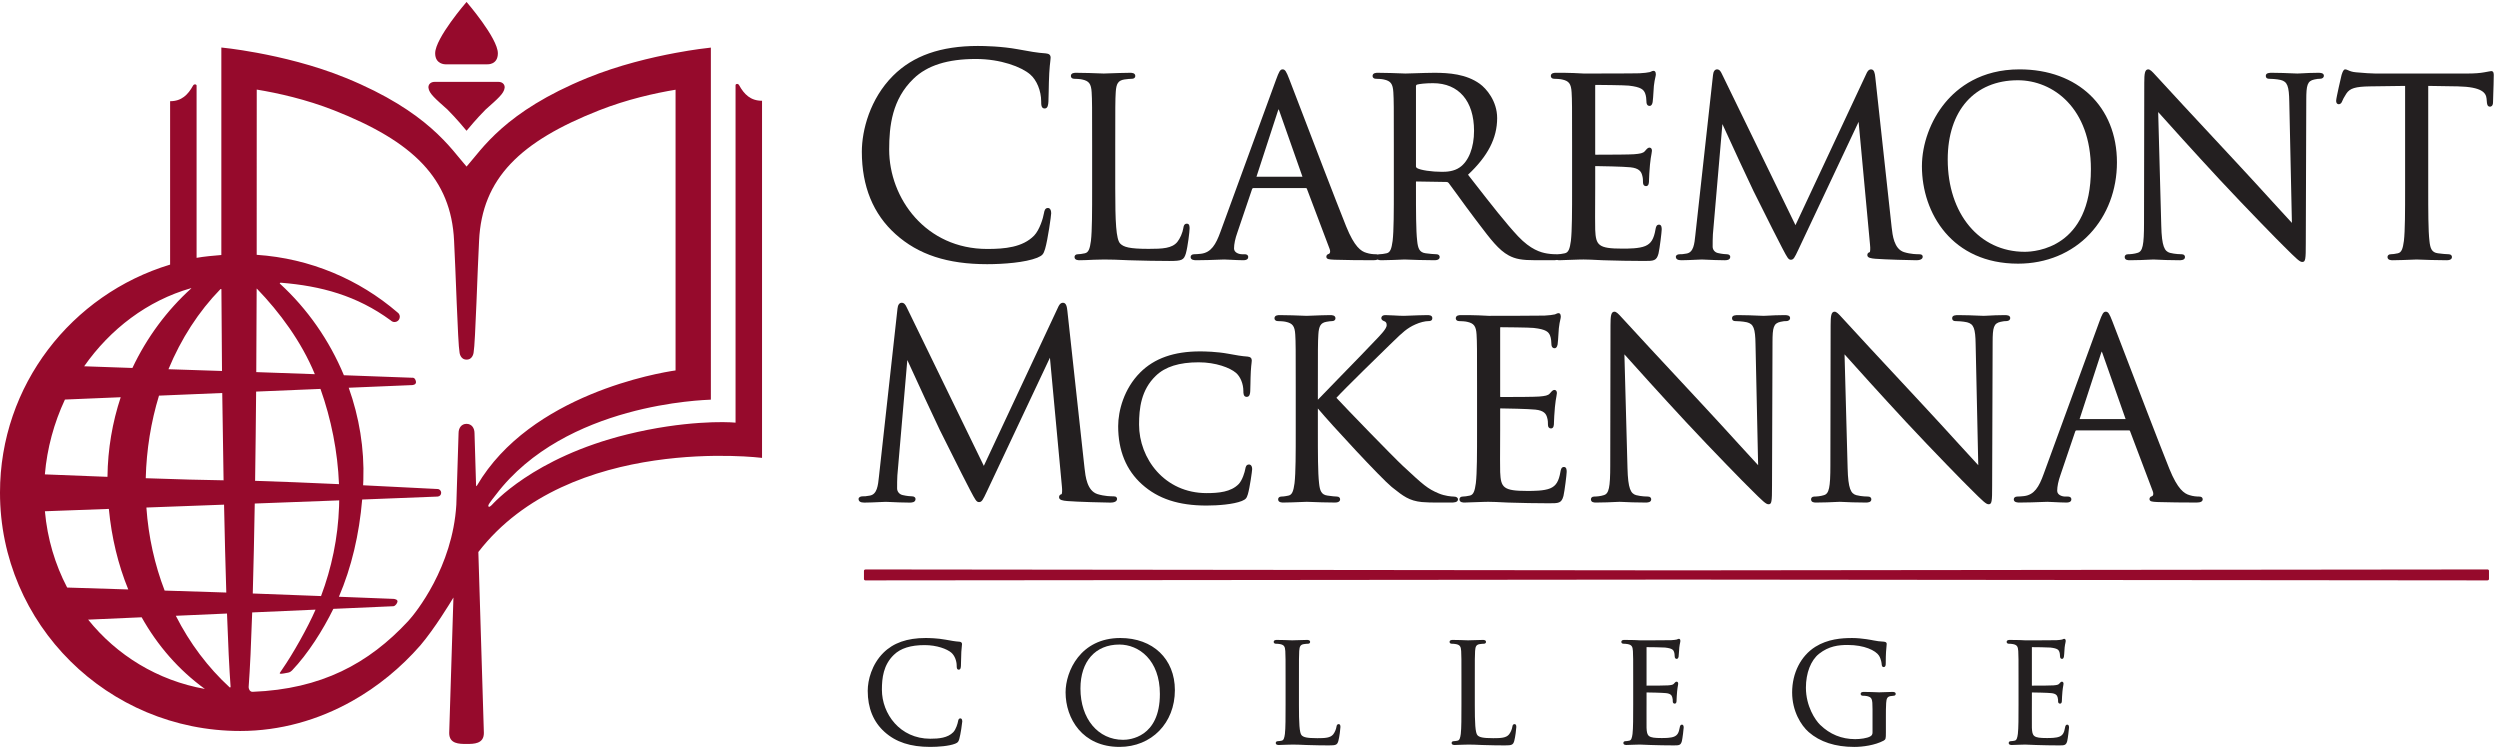
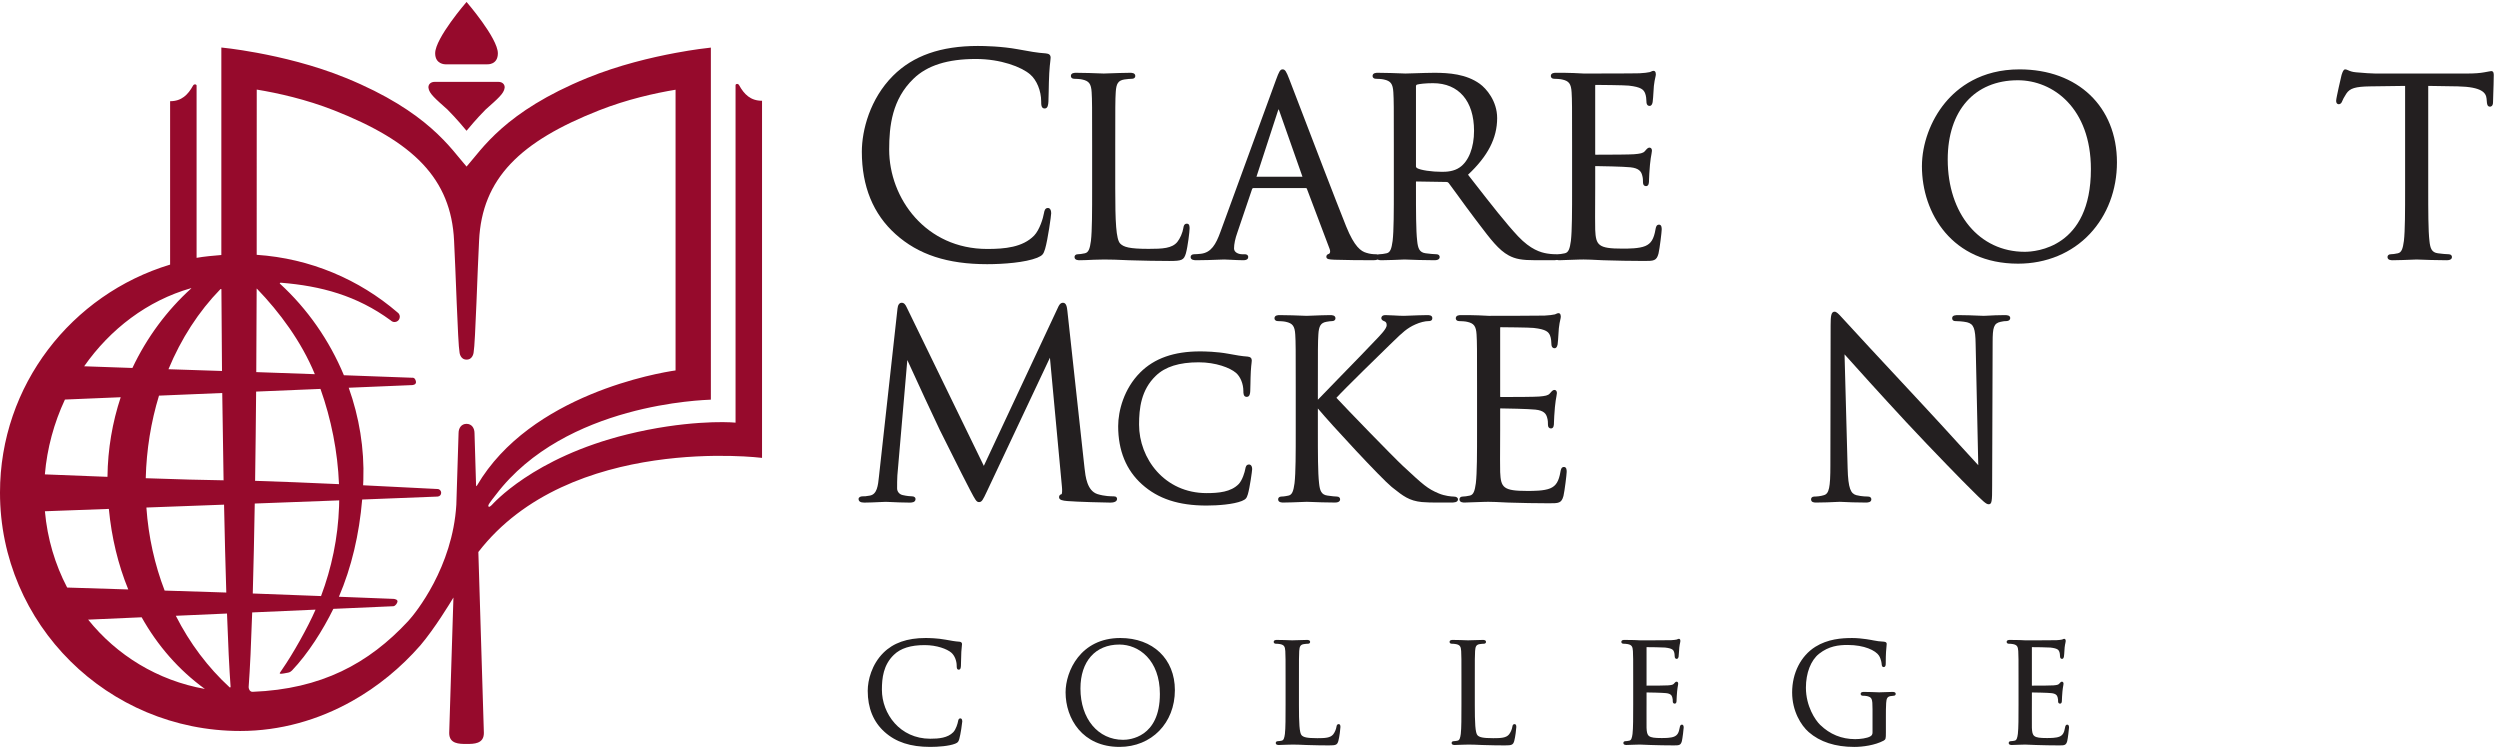
<svg xmlns="http://www.w3.org/2000/svg" height="172.856" viewBox="0 0 1409.453 421.04" width="578.515">
  <g transform="matrix(.133 0 0 -.133 0 421.04)">
    <path d="m2863.68 1595.81v1189.94c-89.16-14.86-206.71-41.23-323.97-87.4-335.89-132.2-496.49-289.3-508.9-552.61-6.15-107.93-15.9-437.75-23.11-473.18 0 0-2.41-30.92-29.87-30.92h-.07c-27.48 0-29.86 30.92-29.86 30.92-7.23 35.43-16.97 365.25-23.12 473.18-12.42 263.31-173.02 420.41-508.9 552.61-118.85 46.79-237.99 73.23-327.56 87.97-.04-74.49-.09-166.5-.13-278.77-.04-117.41-.06-256.89-.06-421.64 227.44-15.23 434.34-104.61 596.52-243.9 1.42-1.23 2.82-2.45 4.24-3.67 3.61-3.97 5.88-9.2 5.88-15 0-4.39-1.31-8.44-3.49-11.9-2.94-4.65-7.55-8.09-12.99-9.59-1.88-.5-3.82-.86-5.85-.86-5.56 0-10.57 2.1-14.5 5.47-.51.48-1 .97-1.57 1.39-143.61 105.54-296.26 146.09-464.76 159.75-7.89.65-5.22-3.77-4.85-4.09 116.55-106.75 209.6-240.38 271-388.03 158.99-5.8 289.43-10.65 289.43-10.65s11.34 3.17 15.74-14.65c3.94-15.79-15.34-16.48-15.34-16.48l-269.37-11.23c44.38-124.41 66.59-257.32 61.98-391.54-.25-7.32-.61-14.62-.95-21.92 154.23-7.33 284.39-14.1 311.96-15.65 2.02-.12 3.53-.21 4.52-.26 8.42-.58 14.44-8.1 14.44-15.94 0-8.44-6.02-15.12-14.32-15.9-1.01-.07-2.61-.15-4.83-.28-17.02-.96-141.22-5.76-315.73-12.34-12.51-147.992-45.12-287.242-98.62-412.171 130.63-5.047 231.56-9.008 231.56-9.008.97-.063 21.36-1.57 15.95-14.629-6.49-15.684-15.8-16.461-17.02-16.523l-254.06-11.161c-44.03-89.648-107.51-190.308-175.06-261-2.12-2.238-8.71-8.207-16.33-9.328-7.44-1.058-28.48-6.308-34.44-4.5-1.59.481-2.15 1.7-.8 3.852 2.5 3.988 6.98 10.476 9.75 14.457 45.48 65.492 108.35 177.152 141.42 253.203l-268.59-11.801c-4.24-129.519-9.23-238.23-15.02-316.121-.35-4.769 3.11-20.961 16.99-20.41 291.24 11.5 491.99 119.621 659.36 299.93 32.32 34.832 188.19 229.101 204 492.92l9.48 303.67c0 21.64 11.97 39.39 33.8 39.39 21.84 0 33.79-17.75 33.79-39.6l6.56-219.97c.12-1.94.32-8.08 4.08-1.67 226.67 386.57 772.8 478 841.59 487.64zm-1995.235-1350.119c-110.179 79.719-200.332 183.137-267.976 303.739l-226.821-9.95c121.329-151.031 294.028-257.898 494.797-293.789zm-324.769 421.731c-42.914 105.168-70.778 220.109-82.246 341.398-117.442-4.32-213.325-7.84-271.043-9.941 10.293-116.231 43.125-225.617 94.308-323.399 61.102-1.898 158.059-4.921 258.981-8.058zm-353.485 487.758c59.414-2.42 157.274-6.36 265.391-10.39 1.281 117.98 21.016 231.49 56.106 337.43l-236.422-9.84c-46.118-98.64-75.618-206.19-85.075-317.2zm166.547 458.24c58.649-2.07 130.61-4.58 204.578-7.16 61.352 129.82 146.766 244.56 249.352 337.3.66.58.195 1.28-.703 1.02-185.059-52.72-342.77-173.39-453.227-331.16zm977.862-33.48c-56.99 138.57-150.02 263.45-245.21 362.08-1.08 1.13-1.41.9-1.41-.06-.24-115.41-.77-234.2-1.62-353.24 74.06-2.54 161.57-5.65 248.24-8.78zm102.42-466.17c-5.5 138.12-33.06 275.72-78.51 403.72l-272.79-11.36c-1.07-128.08-2.49-255.49-4.3-378.28 97.35-2.84 228.7-8.29 355.6-14.08zm-365.51-463.481c88.56-3.238 192.94-7.23 289.44-10.918 44.33 117.891 71.76 245.859 76.37 380.219.29 8.45.46 16.93.58 25.39-109.62-4.12-232.54-8.67-357.99-13.34-2.31-136.519-5.08-265.609-8.4-381.351zm-450.928 364.391c8.695-124.379 35.375-242.879 77.356-352.071 85.835-2.699 161.89-5.058 205.71-6.429 15.399-.5 34.207-1.121 55.653-1.871-3.602 114.32-6.781 240.75-9.512 372.531-113.348-4.21-225.707-8.35-329.207-12.16zm53.398 474.31c-33.781-110.68-53.113-228.77-56.125-350.04 129.329-4.46 253.977-8.12 329.903-8.89-2.266 122.12-4.153 247.2-5.629 370.09zm40.129 111.99c94.348-3.22 178.52-6.02 226.321-7.45.215 0 .437-.01.656-.02-1.266 120.51-2.102 237.56-2.508 346.11-.015 1.66-3.109 1.84-4.656.26-91.859-94.23-166.289-209.83-219.813-338.9zm263.407-1346.519c-5.606 76.629-10.715 184.019-15.227 310.871l-216.953-9.531c58.812-116.121 136.082-218.832 227.922-303.192 1.57-1.449 4.41-.211 4.258 1.852zm2252.764 2484.499v-1513.82s-814.64 102.93-1202.53-398.98l23.42-767.14c0-46.531-42.48-46.531-73.51-46.531-31 0-73.49 0-73.49 46.293l17.93 574.36c-14.21-23.692-79.75-131.602-140.03-202.621-82.8-94.758-181.13-175.489-290.22-236.629-142.83-80.012-304.1-126.41-473.36-126.41-562.494 0-1018.49 452.372-1018.49 1010.399 0 455.37 303.695 840.34 721.113 966.57v692.62c48.91 0 75.957 27.5 97.25 66.23 4.375 7.99 15 5.56 15 0 0-10.56 0-540.4 0-730.17 30.871 5.59 75.254 9.66 104.93 11.97v422.45 296.63 160.51s60.215-5.66 150.167-22.24c102.3-18.88 243.08-51.86 377.49-106.74 350.57-143.08 446.21-301.87 511.81-375.71h.07c65.6 73.84 161.25 232.63 511.79 375.71 132.93 54.27 272.05 87.12 374.06 106.08 78.39 14.58 134.84 20.96 149.69 22.51l.01-1492.31c-26.49-1.86-616.23-14.5-911.34-403.08-25.87-33.28-35.72-45.07-30.94-50.19 1.84-2 4.37-1.86 13.22 6.23 3.51 2.93 173.95 201.18 574.37 299.81 240.05 59.16 421.86 53.7 459.34 49.7v1430.73c0 5.54 10.64 7.98 15.01 0 21.28-38.73 48.33-66.23 97.24-66.23zm-1251.78-126.33c5.73 7.03 41.29 50.22 80.17 89.16 50.43 45.02 77.67 67.64 80.37 91.54.18 1.02.27 3.6.27 3.87v.05.02c-.6 12.08-10.28 21.75-26.35 21.75-.57 0-269.96 0-270.53 0-16.07 0-25.74-9.67-26.31-21.75l-.02-.02c0-.01 0-.04 0-.05 0-.27.09-2.85.27-3.87 2.69-23.9 29.92-46.52 80.35-91.54 38.82-38.89 74.34-82.01 80.16-89.13.55-.67 1.09-.67 1.62-.03zm87.81 280.88h-178.88s-42.74-.47-42.74 46.64c0 64.2 133.04 217.62 133.04 217.62s132.73-153.42 132.73-217.62c0-49.48-44.15-46.64-44.15-46.64" fill="#960a2c" />
    <g fill="#231f20">
      <path d="m4442.32 2284.48c-13.03 0-15.34-12.69-17.04-22.03-3.38-20.3-18.01-70.25-41.67-95.04-48.57-49.79-124.33-56.66-198.97-56.66-260.07 0-415.48 214.22-415.48 421.31 0 99.58 12.27 213.13 103.28 300.41 57.88 56.24 144.37 83.58 264.39 83.58 105.56 0 193.04-33.77 229.67-65.17 28.15-23.8 47.05-69.92 47.05-114.77 0-13.33 0-29.93 14.77-29.93 13.97 0 15.1 17.09 15.93 29.57.5 7.45.79 23.19 1.12 41.41.46 25.16 1.04 56.45 2.39 78.75 1.41 25.43 3.26 40.53 4.47 50.52.82 6.69 1.36 11.1 1.36 15.07 0 11.36-6.21 16.99-20.27 18.26-35.95 2.25-72.41 8.97-114.63 16.75l-3.65.67c-69.21 12.71-141.98 14.08-170.05 14.08-156.86 0-274.45-41.33-359.48-126.36-97.46-97.46-132.19-230.32-132.19-322.17 0-146.66 48.08-264.14 142.9-349.19 96.63-86.86 220.06-127.32 388.42-127.32 69.53 0 161.71 7.15 212.08 27.28 22.52 10.01 25.94 13.84 33.33 37.27 11.83 40.17 25.87 141.89 25.87 150.79 0 21.27-10.41 22.92-13.6 22.92" />
      <path d="m5030.95 2217.92c-12.45 0-14.11-13.26-14.71-18.07-3.21-20.34-13.82-44.86-25.78-59.58-22.41-27.1-62.55-29.13-121.23-29.13-82.63 0-106.11 7.83-120.54 22.25-17.93 17.93-21.21 92.72-21.21 233.54v184.5c0 161.48 0 190.58 2.07 223.61 2.12 37.02 10.51 49.64 35.88 54.03 11.8 1.96 25.97 3.03 33.31 3.03 7.96 0 13.74 4.9 13.74 11.66 0 13.74-16 13.74-22.02 13.74-22.18 0-66.3-1.55-92.67-2.47-10.45-.37-17.8-.64-19.29-.64-1.27 0-6.25.21-13.72.49-22.18.85-68.33 2.62-103.42 2.62-6.02 0-22.03 0-22.03-13.74 0-6.76 5.78-11.66 13.74-11.66 9.3 0 26.25-1.03 34.1-2.99 29.14-6.18 38.17-18.31 40.29-54.09 2.06-33.01 2.06-62.11 2.06-223.59v-182.43c0-97.17 0-181.08-5.14-224.19-4.46-32.25-9.65-49.22-25.85-52.45-11.32-2.51-22.5-4.02-29.92-4.02-9.48 0-13.73-5.86-13.73-11.67 0-13.73 16-13.73 22.02-13.73 15.91 0 38.94 1.05 59.1 2.08 14.42 0 27.49.49 35.3.79 3.46.14 5.96.24 7.2.24 28.34 0 59.89-.93 105.6-3.11 9.57-.23 19.65-.51 30.33-.8 37.24-1.04 83.58-2.32 141.88-2.32 54 0 61.91 3.57 70.56 32 8.48 30.72 15.74 93.68 15.74 105.11 0 8.86 0 20.99-11.66 20.99" />
      <path d="m5521.02 2416.95h-194.96c.02.04.04.08.06.13l91.21 279.84c1.03 3.13 1.93 5.12 2.6 6.36.67-1.25 1.58-3.26 2.63-6.45l98.34-279.38c.04-.18.08-.35.12-.5zm481.2 383.28c0 3.75 1.51 6.03 4.41 7.22 9.68 2.9 36.75 5.99 67.89 5.99 108.88 0 173.88-75.47 173.88-201.87 0-71.02-22.75-129.02-60.9-155.18-24.1-16.77-54.14-18.71-74.62-18.71-43.95 0-91.51 7.09-106.04 15.8-3.28 1.97-4.62 4.22-4.62 7.78zm1030.07-586.46c-11.05 0-13.16-11.56-14.71-20.06-7.01-41.01-18.77-60.12-43.4-70.55-25.93-10.98-70.66-10.98-97.4-10.98-101.74 0-111.94 14.1-114.8 79.82-.74 15.52-.41 82.47-.18 131.36.1 19.2.18 35.76.18 45.64v91.23c0 1.66.14 1.79 1.81 1.79 17.45 0 119.93-2.06 147.69-5.14 36.3-3.72 45.24-18.45 49.25-32.48 3.9-12.69 3.9-22.35 3.9-32.6 0-8.97 4.98-14.76 12.72-14.76 12.69 0 12.69 16.35 12.69 25.12 0 6.7 2.02 44.64 4.13 65.86 1.93 21.18 4.64 35.84 6.44 45.53 1.13 6.14 1.88 10.19 1.88 13.01 0 12.41-7.45 13.74-10.63 13.74-6.29 0-10.66-5.01-17.91-13.33l-1.7-1.95c-7.52-8.34-19.45-10.59-45.14-12.73-17.42-1.51-96.3-2.05-164.34-2.05-.17 0-.31.01-.41 0-.17.61-.38 1.96-.38 4.92v286.11c0 4.08.74 5.05.79 4.91 12.31 0 124.29-1.07 141.4-3.07 53.75-5.98 62.87-17.54 69.17-31.93 4.59-10.99 5.83-27.32 5.83-35.23 0-15.63 7.46-18.91 13.73-18.91s10.5 5.31 12.61 15.95c1.39 8.31 2.74 30.12 3.81 47.65.57 9.42 1.06 17.47 1.41 21.07 1.81 16.85 4.29 27.82 6.09 35.83 1.31 5.75 2.25 9.91 2.25 13.48 0 12.86-6.02 14.78-9.59 14.78-4.24 0-7.62-1.72-10.61-3.23-1.78-.91-3.44-1.76-5.23-2.12-8.38-2.1-25.47-4.07-43.49-5.02-23.45-1.02-228.44-1.04-236.88-1.04l-42.52 2.07c-22.92 1.04-50.53 1.04-74.89 1.04-6.01 0-22.03 0-22.03-13.74 0-6.76 5.78-11.66 13.74-11.66 9.31 0 26.26-1.03 34.11-2.99 29.15-6.18 38.17-18.31 40.28-54.09 2.05-33.01 2.05-62.11 2.05-223.59v-182.43c0-97.17 0-181.08-5.12-224.19-4.45-32.25-9.65-49.22-25.86-52.45-11.31-2.51-22.5-4.02-29.92-4.02-.91 0-1.74-.1-2.56-.2-.82.11-1.67.2-2.54.2-6.08 0-20.31 0-39.57 3.05-27.42 4.38-70.04 16.71-123.36 72.97-52.58 56.21-113.81 134.8-184.7 225.79l-27.5 35.27c84.23 78.81 123.49 155.2 123.49 240.04 0 72.85-46.37 125.68-73.79 145.42-57.3 41.08-129.66 46.62-192.89 46.62-20.21 0-59.09-1.23-87.48-2.12-17.13-.55-30.65-.99-34.82-.99-1.27 0-6.25.21-13.71.49-22.19.85-68.34 2.62-103.42 2.62-6.04 0-22.03 0-22.03-13.74 0-6.76 5.76-11.66 13.73-11.66 9.29 0 26.25-1.03 34.1-2.99 29.14-6.18 38.17-18.31 40.27-54.1 2.07-33 2.07-62.1 2.07-223.58v-182.43c0-97.17 0-181.08-5.13-224.19-4.46-32.25-9.66-49.22-25.84-52.45-11.33-2.51-22.5-4.02-29.93-4.02-2.71 0-4.95-.52-6.83-1.34-2.34.87-5.2 1.34-8.69 1.34-10 0-25 1.04-39.97 6.02-22.55 6.43-50.35 24.76-85.6 111.84-45.12 112.45-140.68 362.06-197.78 511.2-22.8 59.53-39.27 102.55-43.7 113.81-12.25 31.62-17.4 40.81-27.9 40.81-10.43 0-15.33-9.38-27.92-44l-235.32-643.77c-19.88-55.23-39.78-88.3-82.63-93.87-8.38-1.05-22.66-2.04-29.38-2.04-8.84 0-14.78-4.69-14.78-11.67 0-13.73 16.98-13.73 25.14-13.73 32.94 0 69.4 1.4 93.52 2.33 11.44.44 19.94.78 23.62.78 4.47 0 14.57-.52 26.27-1.11 17.65-.89 39.62-2 54.59-2 17.35 0 20.99 7.47 20.99 13.73 0 4.36-2.05 11.67-15.81 11.67h-10.37c-13.12 0-33.94 6.68-33.94 24.61 0 18.17 5.04 42.18 14.22 67.7l62.1 183.21c1.8 4.51 3.61 4.88 5.31 4.88h222.87c2.45 0 2.95-.22 4.24-2.7l96.39-255c2.6-6.91 2.93-12.98.97-17.09-1.3-2.73-3.1-3.57-3.4-3.69-9.92-2.47-11.39-8.93-11.39-12.55 0-10.88 12.53-11.5 31.5-12.45l4.89-.24c46.18-1.35 104.03-2.08 162.9-2.08 8.53 0 14.33 1.18 18.32 2.97 5.17-2.91 12.27-2.97 15.87-2.97 26.42 0 76.52 2.19 92.97 2.92 2.63.11 4.24.18 4.48.19 1.17 0 5.52-.17 12.22-.42 23.17-.88 71.37-2.69 115.28-2.69 19.16 0 22.03 8.6 22.03 13.73 0 5.81-4.26 11.67-13.75 11.67-8.87 0-31.15 1.99-45.92 4.1-26 3.46-32.44 20.29-35.74 52.26-5.15 43.22-5.15 127.13-5.15 224.3v24.88c0 2.05.45 2.63.45 2.63.07.05.49.21 1.28.21l127.58-2.06c4.31 0 6.11-1.11 9.16-4.1 8.73-11.35 22.64-30.53 38.75-52.76 21.87-30.17 49.08-67.71 74.22-100.64l13.16-17.36c51.99-68.61 86.33-113.93 128.54-136.52 28.61-15.4 56.19-20.34 113.49-20.34h73.61c5.58 0 12.01.06 17.54 1.21 4.28-1.15 8.79-1.21 11.41-1.21 7.36 0 16.49.45 26.15.93 11.31.56 23.01 1.15 34.23 1.15 20.09.95 36.61 1.03 41.2 1.03 14.55 0 37.15-.87 80.73-3.11l22.82-.63c37.27-1.05 88.33-2.49 152.51-2.49 40.62 0 52.89 0 61.27 31.14 5.11 21.41 13.63 92.32 13.63 101.83 0 7.34 0 20.98-11.66 20.98" />
-       <path d="m8136.57 2088.34c-9.98 0-36.51 0-65.69 9.07-42.07 13.69-48.45 71.04-52.26 105.29l-69.45 636.46c-1.74 16.63-4.58 32.86-17.86 32.86-11.7 0-17.22-12.41-20.47-19.72l-299.92-640.65-312.15 641.63c-5.13 11.25-10.56 18.74-20.52 18.74-9.18 0-15.49-8.83-16.82-23.52l-74.63-675.89-.39-3.69c-3.87-37.16-7.52-72.26-36.72-77.57-15.04-3.01-21.99-3.01-30.04-3.01-7.85 0-15.8-3.65-15.8-10.63 0-9.8 7.76-14.77 23.05-14.77 17.89 0 44.47 1.25 63.89 2.16 11.13.53 19.92.95 23.22.95 2.58 0 9.3-.32 18.46-.74 20.56-.95 51.62-2.37 77.93-2.37 7.2 0 24.1 0 24.1 14.77 0 5.96-6.04 10.63-13.73 10.63-6.21 0-21.23 1.07-38.34 5.08-13.07 2.61-22.56 13.88-22.56 26.8 0 17.75 0 36.09 1.01 52.4l40.32 467.47c25.41-57.14 122.77-265.79 131.81-283.9l5.02-10.05c61.39-123.17 100.51-200.74 116.33-230.54l2.07-3.93c19.86-37.7 24.59-46.65 34.88-46.65 11.64 0 15.53 8.21 31.9 42.82l255.31 541.75 48.44-520.64c1.89-17.24.66-28.59-.88-31.62-7.01-1.72-10.57-5.87-10.57-12.36 0-11.9 14.73-14.12 34.03-15.79 39.66-3.23 151.93-6.24 173.55-6.24 24.57 0 27.23 10.33 27.23 14.77 0 4.85-2.4 10.63-13.75 10.63" />
-       <path d="m8863.23 2448.8c0-333.21-233.79-350.09-280.65-350.09-192.11 0-326.27 161.02-326.27 391.58 0 207 113.89 335.59 297.25 335.59 149.14 0 309.67-118 309.67-377.08zm-302.44 423.22c-164.22 0-262.31-77.04-315.67-141.66-61.48-74.44-98.18-175.04-98.18-269.1 0-198.84 127.56-412.84 407.65-412.84 119.75 0 227.9 44.97 304.46 126.63 73.9 78.81 114.59 186.35 114.59 302.8 0 235.76-165.9 394.17-412.85 394.17" />
-       <path d="m9826.8 2857.5c-28.14 0-52.95-1.36-69.35-2.27-8.38-.47-15.02-.84-18.77-.84-3.73 0-11.6.35-22.15.8-21.62.92-54.32 2.31-85.65 2.31-9.8 0-26.19 0-26.19-12.7 0-10.5 7.48-12.7 13.75-12.7 7.48 0 31-.91 49.44-5.01 28.16-7.27 35.29-25.59 36.34-93.32l11.1-512.55c-17.74 18.89-46.47 50.42-81.25 88.59-46.19 50.69-103.67 113.79-157.82 171.75-161.05 172.58-314.6 338.55-329.76 355.7-2.64 2.64-5.76 6.12-9.1 9.81-13.99 15.52-23.05 24.95-31.04 24.95-14.41 0-16.85-17.67-16.85-57.27l-1.04-593.99c0-94.38-5.56-120.36-27.36-126.47-13.17-4.39-30.2-5.95-40.78-5.95-10.14 0-13.75-6.28-13.75-11.67 0-13.73 14.33-13.73 22.03-13.73 32.38 0 63.61 1.5 82.26 2.4 8.38.41 14.44.71 17.27.71 2.6 0 7.75-.25 15.14-.61 19.57-.94 52.3-2.5 94.74-2.5 7.21 0 24.1 0 24.1 13.73 0 5.39-3.59 11.67-13.75 11.67-2.81 0-28.1.17-50.27 6-22.54 6.67-34.37 26.31-36.52 115.17l-13.07 481.63c43.65-48.92 151.06-168.31 260.7-286.47 110.75-119.08 259.75-271.12 270.69-281.06 57.67-57.68 68.81-67.94 79.53-67.94 13.69 0 14.78 11.94 14.78 79.04l2.05 607.47c0 62.72 4.24 80.61 34.24 86.98 11.8 2.94 18.6 2.94 23.58 2.94 11.62 0 16.83 6.38 16.83 12.7 0 12.7-15.66 12.7-24.1 12.7" />
+       <path d="m8863.23 2448.8c0-333.21-233.79-350.09-280.65-350.09-192.11 0-326.27 161.02-326.27 391.58 0 207 113.89 335.59 297.25 335.59 149.14 0 309.67-118 309.67-377.08m-302.44 423.22c-164.22 0-262.31-77.04-315.67-141.66-61.48-74.44-98.18-175.04-98.18-269.1 0-198.84 127.56-412.84 407.65-412.84 119.75 0 227.9 44.97 304.46 126.63 73.9 78.81 114.59 186.35 114.59 302.8 0 235.76-165.9 394.17-412.85 394.17" />
      <path d="m10560.3 2864.76c-2.5 0-5.5-.65-10.1-1.65-4.8-1.04-11.4-2.47-19.9-3.62-18-3.38-42.5-5.1-72.6-5.1h-388.8c-12.6 0-52.4 2.17-81.45 5.18-17.02 1.26-26.92 5.64-34.14 8.86-4.52 2-8.09 3.59-11.84 3.59-7.25 0-10.82-9.13-15.1-22.02l-.58-1.8c-1.23-4.93-22.97-97.63-22.97-109.13 0-14.05 8.86-14.77 10.64-14.77 9.03 0 12.87 7.02 15.37 13.66 3.11 7.23 6.02 14.06 17.17 31.26 15.22 22.82 37.91 29.72 101.3 30.75l147.8 1.99v-432.96c0-97.17 0-181.08-5.1-224.19-4.4-32.25-9.6-49.22-25.8-52.45-11.3-2.51-22.5-4.02-30-4.02-9.4 0-13.7-5.86-13.7-11.67 0-13.73 16-13.73 22-13.73 22.3 0 61.2 1.55 84.5 2.48 9.2.36 15.7.63 17.1.63 1.2 0 5.6-.17 12.3-.42 23.2-.88 71.3-2.69 115.2-2.69 19.2 0 22.1 8.6 22.1 13.73 0 5.81-4.3 11.67-13.8 11.67-8.8 0-31.1 1.99-45.9 4.1-26 3.46-32.4 20.29-35.7 52.26-5.2 43.22-5.2 127.13-5.2 224.3v432.95l125.1-1.98c103.3-2.16 119.7-27.56 122.2-52.07l1-11.29c.7-10.11 1.6-22.68 13.7-22.68 3 0 12.7 1.36 12.7 18.92 0 4.2.5 16.89 1 32.96.9 25.99 2.1 61.6 2.1 81.07 0 6.25 0 17.88-10.6 17.88" />
      <path d="m4720.76 1062.17c-10.45 0-38.21 0-68.78 9.49-44.03 14.32-50.72 74.37-54.71 110.23l-72.71 666.41c-1.83 17.4-4.78 34.4-18.7 34.4-12.27 0-18.04-12.99-21.45-20.65l-314.02-670.79-326.84 671.81c-5.35 11.79-11.05 19.63-21.47 19.63-9.63 0-16.21-9.24-17.6-24.61l-78.15-707.7-.42-3.99c-4.06-38.84-7.89-75.53-38.45-81.09-15.73-3.14-23.01-3.14-31.44-3.14-8.23 0-16.56-3.83-16.56-11.15 0-10.26 8.13-15.46 24.15-15.46 18.72 0 46.58 1.32 66.91 2.27 11.63.56 20.83.98 24.27.98 2.71 0 9.75-.32 19.36-.76 21.51-.98 54.03-2.49 81.58-2.49 7.54 0 25.23 0 25.23 15.46 0 6.36-6.18 11.15-14.38 11.15-6.48 0-22.2 1.11-40.13 5.31-13.69 2.74-23.64 14.54-23.64 28.06 0 18.58 0 37.8 1.07 54.86l42.2 489.49c26.55-59.64 128.49-278.12 138.04-297.27l3.54-7.09c80.86-162.33 111.8-222.75 123.51-244.83l2.32-4.4c20.71-39.23 25.63-48.56 36.36-48.56 12.19 0 16.26 8.6 33.39 44.8l267.33 567.23 50.71-545.09c2-18.02.71-29.91-.9-33.1-7.35-1.8-11.07-6.14-11.07-12.93 0-12.44 15.42-14.8 35.63-16.55 41.52-3.37 159.05-6.54 181.71-6.54 25.72 0 28.5 10.82 28.5 15.46 0 5.09-2.5 11.15-14.39 11.15" />
      <path d="m5294.51 1197.08c-12.32 0-14.45-11.64-15.71-18.63-2.19-13.23-12.33-47.81-28.03-64.27-32.91-33.71-84.89-38.37-136.15-38.37-179.13 0-286.17 147.57-286.17 290.22 0 68.69 8.43 146.99 70.93 206.96 39.68 38.53 99.17 57.26 181.87 57.26 72.71 0 132.78-23.11 157.83-44.59 18.84-15.92 31.49-46.94 31.49-77.18 0-9.26 0-24.76 14.16-24.76 13.36 0 14.38 15.18 14.98 24.25.35 5.33.57 16.34.8 29.11.32 17.49.71 39.26 1.64 54.82.98 17.56 2.27 28.03 3.11 35.01.57 4.62.98 7.95.98 11.01 0 9.94-5.96 15.53-17.76 16.59-24.94 1.57-50.35 6.25-79.78 11.67l-2.33.42c-48.59 8.94-99.71 9.9-119.43 9.9-110.57 0-193.55-29.23-253.68-89.34-68.87-68.87-93.4-162.75-93.4-227.62 0-103.55 33.99-186.53 101.03-246.65 68.23-61.31 155.21-89.87 273.73-89.87 48.93 0 113.91 5.08 149.63 19.37 16.77 7.46 19.86 10.91 25.4 28.45 8.32 28.32 18.22 100.08 18.22 106.36 0 18.92-11.14 19.88-13.36 19.88" />
      <path d="m6161.46 1061.19c-8.12 0-36.94 2.4-62.18 13.06-48.38 20.15-65.95 36.46-150.37 114.85l-2.46 2.29c-39.86 36.93-242.36 245.81-281.46 288.39 31.94 35.33 199.62 199.13 224.51 223.01 6.75 6.46 13 12.53 18.9 18.24 34.93 33.86 56.02 54.3 91.52 69.88 19.23 8.66 40.61 14.04 55.81 14.04 4.32 0 15.82 0 15.82 12.7s-14.73 12.7-21.01 12.7c-18 0-56.75-1.5-79.91-2.4-10.45-.41-18.01-.71-19.59-.71-12.85 0-27.68.84-41.99 1.66-13.22.74-25.71 1.45-35.76 1.45-16.6 0-17.88-9.72-17.88-12.7 0-8.24 7.97-11.44 12.86-13.4 4.92-1.84 9.94-5.26 9.94-16.67 0-14.55-25.53-40.95-50.22-66.48l-4.31-4.47c-19.87-21.51-83.33-86.65-139.34-144.13-43.96-45.14-82.77-84.96-97.93-101.01v52.79c0 161.48 0 190.57 2.07 223.6 2.09 36.56 10.33 49.68 34.03 54.07 12.01 1.99 18.03 3 24.8 3 7.97 0 13.74 4.9 13.74 11.65 0 13.75-16.01 13.75-22.04 13.75-20.2 0-52.05-1.28-75.31-2.22-12.31-.49-22.03-.89-25.24-.89-1.64 0-7.15.23-15.23.55-22.56.89-64.51 2.56-98.79 2.56-6.03 0-22.03 0-22.03-13.75 0-6.75 5.77-11.65 13.73-11.65 9.04 0 26.33-1.06 34.12-2.99 29.12-6.19 38.16-18.32 40.27-54.11 2.05-33 2.05-62.09 2.05-223.57v-182.43c0-97.18 0-181.09-5.11-224.21-4.47-32.23-9.67-49.2-25.84-52.43-5.48-1.21-19.36-4.02-29.95-4.02-9.47 0-13.72-5.86-13.72-11.66 0-13.75 16-13.75 22.03-13.75 20.62 0 54.19 1.37 76.42 2.28 11.54.47 20.29.82 23.09.82 2.36 0 8.96-.25 18.38-.6 24.14-.94 64.55-2.5 100.84-2.5 19.16 0 22.03 8.61 22.03 13.75 0 5.8-4.26 11.66-13.75 11.66-7.32 0-20.3 1.35-39.71 4.1-26 3.47-32.42 20.28-35.74 52.26-5.14 43.21-5.14 127.12-5.14 224.3v92.7c57.23-68.63 266.72-294.64 312.52-332.28l7.15-5.67c40.71-32.32 67.62-53.66 121.17-58.72 23.05-2.1 42.53-2.1 72.01-2.1h52.87c9.18 0 28.26 0 28.26 13.75 0 5.63-4.97 11.66-18.93 11.66" />
      <path d="m6629.4 1186.61c-11.04 0-13.14-11.57-14.67-20.08-7.01-40.99-18.77-60.1-43.42-70.54-25.94-10.96-70.66-10.96-97.39-10.96-101.75 0-111.94 14.09-114.79 79.81-.76 15.54-.42 82.48-.18 131.37.1 19.2.18 35.76.18 45.64v91.21c0 1.75.19 1.82 1.79 1.82 17.41 0 119.83-2.07 147.68-5.17 36.31-3.71 45.25-18.43 49.25-32.47 3.91-12.67 3.91-22.34 3.91-32.59 0-8.97 4.99-14.77 12.72-14.77 12.69 0 12.69 16.35 12.69 25.13 0 6.67 2.01 44.58 4.13 65.85 1.93 21.14 4.63 35.8 6.42 45.49 1.14 6.16 1.89 10.23 1.89 13.06 0 12.4-7.42 13.74-10.62 13.74-6.27 0-10.66-5.04-17.93-13.39l-1.66-1.89c-7.54-8.34-19.47-10.59-45.16-12.73-17.4-1.51-96.31-2.06-164.35-2.06-.16 0-.31.01-.39 0-.17.61-.37 1.98-.37 4.92v286.12c0 4.11.74 5.08.76 4.91 12.32 0 124.27-1.06 141.42-3.08 53.75-5.97 62.87-17.53 69.18-31.94 4.57-10.95 5.78-27.28 5.78-35.21 0-16.47 8.62-18.93 13.75-18.93 4.34 0 10.04 2.75 12.62 15.96 1.39 8.26 2.73 29.99 3.79 47.44.59 9.51 1.07 17.65 1.46 21.3 1.8 16.86 4.27 27.83 6.08 35.84 1.29 5.73 2.23 9.88 2.23 13.45 0 12.86-6.02 14.78-9.59 14.78-4.22 0-7.62-1.72-10.61-3.23-1.77-.9-3.44-1.75-5.22-2.11-8.41-2.11-25.5-4.08-43.51-5.03-23.46-1.01-228.42-1.03-236.87-1.03l-42.5 2.06c-22.94 1.05-50.55 1.05-74.89 1.05-6.03 0-22.04 0-22.04-13.75 0-6.75 5.77-11.65 13.74-11.65 9.04 0 26.31-1.06 34.1-2.99 29.14-6.19 38.19-18.32 40.3-54.1 2.05-33.01 2.05-62.1 2.05-223.58v-182.43c0-97.18 0-181.09-5.14-224.21-4.43-32.23-9.65-49.19-25.85-52.43-11.38-2.52-22.56-4.02-29.91-4.02-9.49 0-13.73-5.86-13.73-11.66 0-13.75 15.99-13.75 22.01-13.75 7.36 0 16.48.46 26.15.94 11.31.56 23.01 1.14 34.24 1.15 20.08.94 36.62 1.01 41.21 1.01 14.49 0 37.09-.86 80.71-3.09l23-.63c37.24-1.04 88.24-2.48 152.32-2.48 40.63 0 52.91 0 61.3 31.13 5.09 21.44 13.61 92.32 13.61 101.8 0 7.34 0 21-11.68 21" />
-       <path d="m7564.13 1830.35c-28.15 0-52.95-1.36-69.36-2.27-8.4-.47-15.02-.84-18.77-.84-3.73 0-11.62.34-22.17.79-21.62.93-54.29 2.32-85.62 2.32-9.79 0-26.17 0-26.17-12.7 0-10.51 7.48-12.7 13.75-12.7 6.95 0 31.01-.93 49.41-5.01 28.18-7.29 35.31-25.6 36.35-93.32l11.09-512.54c-17.81 18.94-46.7 50.65-81.66 89.02-46.07 50.58-103.42 113.51-157.38 171.31-160.74 172.2-314.4 338.27-329.79 355.69-2.65 2.65-5.78 6.13-9.12 9.82-13.96 15.53-23.02 24.94-31.01 24.94-14.42 0-16.84-17.67-16.84-57.27l-1.04-593.97c0-94.39-5.58-120.38-27.4-126.49-13.16-4.39-30.19-5.94-40.76-5.94-10.14 0-13.73-6.28-13.73-11.66 0-13.75 14.33-13.75 22.03-13.75 32.35 0 63.58 1.51 82.23 2.41 8.38.4 14.45.69 17.28.69 2.6 0 7.76-.24 15.14-.59 19.57-.94 52.32-2.51 94.75-2.51 7.2 0 24.12 0 24.12 13.75 0 5.38-3.62 11.66-13.75 11.66-2.81 0-28.11.17-50.29 5.99-22.54 6.67-34.38 26.31-36.53 115.19l-13.08 481.62c43.84-49.13 151.66-168.93 260.74-286.45 110.68-119.07 259.72-271.14 270.68-281.08 57.64-57.65 68.77-67.92 79.51-67.92 13.15 0 14.81 8.86 14.81 79.02l2.05 607.47c0 62.72 4.24 80.6 34.22 86.97 11.77 2.95 18.59 2.95 23.55 2.95 11.66 0 16.88 6.37 16.88 12.7 0 12.7-15.69 12.7-24.12 12.7" />
      <path d="m8497.27 1830.35c-28.14 0-52.95-1.36-69.37-2.27-8.38-.47-15.02-.84-18.75-.84s-11.63.34-22.17.79c-21.62.93-54.32 2.32-85.65 2.32-9.8 0-26.19 0-26.19-12.7 0-10.51 7.48-12.7 13.75-12.7 6.97 0 31.06-.93 49.45-5.01 28.17-7.29 35.3-25.6 36.33-93.32l11.12-512.54c-17.84 18.95-46.72 50.67-81.7 89.05-46.06 50.57-103.4 113.5-157.37 171.28-160.52 171.97-314.25 338.11-329.78 355.69-2.64 2.64-5.76 6.11-9.08 9.8-13.99 15.54-23.05 24.96-31.04 24.96-14.43 0-16.87-17.67-16.87-57.27l-1.04-593.97c0-94.39-5.57-120.38-27.36-126.49-13.19-4.39-30.22-5.94-40.78-5.94-10.14 0-13.75-6.28-13.75-11.66 0-13.75 14.35-13.75 22.07-13.75 32.34 0 63.57 1.51 82.22 2.41 8.38.4 14.44.69 17.29.69 2.6 0 7.75-.24 15.14-.59 19.57-.94 52.3-2.51 94.72-2.51 7.23 0 24.12 0 24.12 13.75 0 5.38-3.59 11.66-13.75 11.66-2.81 0-28.1.17-50.27 5.99-22.54 6.66-34.38 26.31-36.54 115.19l-13.07 481.62c43.85-49.13 151.64-168.93 260.72-286.45 110.43-118.77 259.63-271.04 270.67-281.08 57.67-57.65 68.81-67.92 79.53-67.92 13.69 0 14.78 11.94 14.78 79.02l2.07 607.47c0 62.72 4.24 80.6 34.24 86.97 11.78 2.95 18.58 2.95 23.56 2.95 11.62 0 16.83 6.37 16.83 12.7 0 12.7-15.66 12.7-24.08 12.7" />
-       <path d="m9010.32 1389.79h-194.96c0 .04.02.07.04.12l91.21 279.85c1.05 3.14 1.93 5.13 2.61 6.36.67-1.25 1.59-3.25 2.64-6.44l98.34-279.42c.04-.17.08-.33.12-.47zm310.95-328.6c-9.98 0-24.98 1.02-39.98 6-22.55 6.45-50.37 24.78-85.58 111.87-45.04 112.25-140.47 361.5-197.48 510.42-22.97 59.96-39.55 103.28-44.01 114.59-12.24 31.61-17.38 40.79-27.87 40.79-10.45 0-15.35-9.38-27.97-44l-235.29-643.75c-19.86-55.24-39.76-88.3-82.64-93.87-8.37-1.06-22.65-2.05-29.37-2.05-8.83 0-14.79-4.69-14.79-11.66 0-13.75 17-13.75 25.14-13.75 32.95 0 69.4 1.4 93.52 2.34 11.44.44 19.94.76 23.61.76 4.47 0 14.59-.5 26.31-1.09 17.63-.9 39.59-2.01 54.55-2.01 17.36 0 21.01 7.48 21.01 13.75 0 4.35-2.07 11.66-15.82 11.66h-10.35c-13.12 0-33.94 6.68-33.94 24.6 0 18.2 5.04 42.21 14.2 67.72l62.11 183.21c1.79 4.49 3.61 4.86 5.31 4.86h222.85c2.48 0 2.99-.22 4.24-2.7l96.4-255.02c2.58-6.88 2.93-12.95.96-17.06-.9-1.89-2.3-3.31-3.4-3.69-9.9-2.48-11.38-8.93-11.38-12.57 0-10.87 12.54-11.49 31.52-12.44l4.88-.23c46.17-1.35 104.03-2.09 162.89-2.09 17.39 0 26.19 4.63 26.19 13.75 0 7.73-5.33 11.66-15.82 11.66" />
      <path d="m4071 120.852c-7.58 0-8.89-7.204-9.75-12.032-1.6-9.558-8.94-34.55-20.32-46.461-23.75-24.359-61.03-27.719-97.78-27.719-128.2 0-204.81 105.601-204.81 207.699 0 49.121 6.04 105.14 50.85 148.09 28.44 27.652 71.04 41.09 130.25 41.09 52.05 0 95.11-16.579 113.09-32 13.69-11.59 22.88-34.071 22.88-55.918 0-6.461 0-16.192 8.65-16.192 8.14 0 8.8 9.57 9.24 15.93.24 3.621.37 11.262.54 20.32.22 12.551.51 28.16 1.18 39.289.7 12.551 1.61 20.031 2.21 24.961.41 3.41.68 5.719.68 7.629 0 8.41-6.38 9.961-11.3 10.41-17.72 1.09-35.74 4.422-56.6 8.262l-1.91.34c-34.38 6.34-70.63 7.031-84.62 7.031-78.18 0-136.82-20.641-179.28-63.082-48.64-48.66-65.97-114.961-65.97-160.789 0-73.141 24-131.762 71.33-174.231 48.2-43.309 109.72-63.48 193.59-63.48 34.63 0 80.57 3.559 105.78 13.609 11.51 5.141 13.44 7.289 17.27 19.352 5.88 20.027 12.87 70.769 12.87 75.211 0 11.769-6.18 12.68-8.07 12.68" />
      <path d="m4916.7 224.422c0-185.031-129.64-194.403-155.64-194.403-106.61 0-181.08 89.45-181.08 217.54 0 114.91 63.19 186.281 164.9 186.281 82.75 0 171.82-65.531 171.82-209.418zm-167.78 237.16c-168.98 0-231.95-141.211-231.95-230.23 0-111.422 71.5-231.352 228.48-231.352 136.08 0 234.84 101.191 234.84 240.621 0 132.16-92.98 220.961-231.37 220.961" />
      <path d="m5674.52 96.559c-7.82 0-8.85-8.34-9.17-10.949-1.77-11.199-7.6-24.68-14.15-32.75-12.25-14.789-34.46-15.891-66.93-15.891-45.73 0-58.68 4.262-66.57 12.133-9.69 9.688-11.52 53.027-11.52 129.617v102.961c0 90.082 0 106.32 1.14 124.742 1.14 20.047 5.63 26.879 19.21 29.219 6.52 1.089 14.35 1.679 18.42 1.679 4.94 0 8.65 3.219 8.65 7.489 0 8.66-10 8.66-13.28 8.66-12.4 0-37.03-.86-51.76-1.367-5.8-.211-9.88-.372-10.71-.372-.72 0-3.48.122-7.63.282-12.38.468-38.14 1.457-57.74 1.457-3.3 0-13.3 0-13.3-8.66 0-4.27 3.74-7.489 8.67-7.489 5.01 0 14.54-.582 18.82-1.66 15.87-3.359 20.54-9.648 21.69-29.262 1.16-18.398 1.16-34.636 1.16-124.718v-101.789c0-54.2 0-101.012-2.85-125.032-2.43-17.52-5.18-26.719-13.66-28.418-3.04-.66-10.74-2.211-16.48-2.211-5.98 0-8.66-3.762-8.66-7.5 0-8.648 10-8.648 13.29-8.648 7.18 0 18.04.367 32.97 1.148 8.05 0 15.27.289 19.74.449 1.9.09 3.28.152 3.98.152 15.79 0 32.82-.512 58.89-1.75l17.01-.453c20.79-.559 46.64-1.277 79.13-1.277 30.46 0 35.37 2.25 40.33 18.57 4.74 17.258 8.81 52.527 8.81 58.906 0 4.762 0 12.73-7.5 12.73" />
      <path d="m6420.04 96.559c-7.83 0-8.85-8.34-9.18-10.938-1.79-11.23-7.63-24.723-14.18-32.75-12.24-14.801-34.45-15.902-66.9-15.902-45.74 0-58.68 4.262-66.56 12.133-9.74 9.707-11.57 53.039-11.57 129.617v102.961c0 90.082 0 106.32 1.18 124.742 1.16 20.047 5.65 26.879 19.21 29.219 6.5 1.089 14.33 1.679 18.41 1.679 4.95 0 8.66 3.219 8.66 7.489 0 8.66-10 8.66-13.3 8.66-12.37 0-37.02-.86-51.73-1.367-5.81-.211-9.91-.372-10.74-.372-.7 0-3.46.122-7.61.282-12.39.468-38.15 1.457-57.76 1.457-3.28 0-13.28 0-13.28-8.66 0-4.27 3.73-7.489 8.65-7.489 5.01 0 14.56-.582 18.84-1.66 15.89-3.359 20.54-9.648 21.69-29.262 1.14-18.398 1.14-34.636 1.14-124.718v-101.789c0-54.2 0-101.012-2.85-125.032-2.41-17.52-5.16-26.719-13.64-28.418-3.05-.66-10.76-2.211-16.5-2.211-5.98 0-8.65-3.762-8.65-7.5 0-8.648 10-8.648 13.3-8.648 7.18 0 18.04.367 32.96 1.148 8.05 0 15.28.289 19.75.449 1.89.09 3.28.152 3.96.152 15.79 0 32.84-.512 58.91-1.75l16.99-.453c20.78-.559 46.63-1.277 79.14-1.277 30.47 0 35.36 2.25 40.36 18.57 4.74 17.297 8.8 52.547 8.8 58.906 0 4.762 0 12.73-7.5 12.73" />
      <path d="m7129.52 94.238c-7 0-8.32-7.219-9.2-12.059-3.87-22.75-10.04-32.848-23.62-38.59-14.29-6.039-39.12-6.039-53.94-6.039-56.33 0-61.54 7.141-63.13 43.598-.39 8.633-.21 45.993-.07 73.25.03 10.723.09 19.973.09 25.493l.02 50.91c9.73 0 66.92-1.16 82.33-2.852 19.59-2.027 24.37-9.558 26.64-17.449 2.15-6.93 2.15-12.27 2.15-17.91 0-5.5 3.24-9.211 8.06-9.211 8.07 0 8.07 9.762 8.07 15.012 0 3.679 1.11 24.738 2.3 36.648 1.08 11.711 2.58 19.859 3.56 25.25.68 3.633 1.07 5.84 1.07 7.52 0 8.011-5.27 8.632-6.89 8.632-4.01 0-6.7-3.101-10.8-7.832l-.88-1.007c-3.97-4.403-10.49-5.614-24.55-6.782-9.61-.832-53.15-1.109-91.02-1.129-.04.387-.06.95-.06 1.75v159.668c0 .832.06 1.391.12 1.762 9.55-.039 69-.633 78.15-1.723 31.75-3.527 34.84-10.527 37.79-17.207 2.5-6.019 3.14-14.961 3.14-19.281 0-10.051 5.45-11.558 8.67-11.558 4.01 0 6.7 3.218 8.03 9.75.76 4.589 1.47 16.07 2.11 26.187.33 5.449.63 10.141.84 12.231.98 9.371 2.36 15.468 3.36 19.929.74 3.242 1.27 5.571 1.27 7.68 0 8.32-4.45 9.223-6.35 9.223-2.58 0-4.69-1.051-6.35-1.903-.93-.469-1.81-.918-2.73-1.109-4.67-1.16-14.12-2.238-24.1-2.758-13.05-.582-127.42-.602-132.09-.602l-23.73 1.161c-12.79.578-28.22.578-41.83.578-3.27 0-13.27 0-13.27-8.66 0-4.27 3.73-7.489 8.65-7.489 5.02 0 14.55-.582 18.83-1.66 15.89-3.359 20.55-9.648 21.7-29.262 1.15-18.398 1.15-34.636 1.15-124.718v-101.789c0-54.2 0-101.012-2.87-125.032-2.34-17.129-5.18-26.719-13.61-28.418-6.49-1.402-12.5-2.211-16.51-2.211-5.99 0-8.67-3.762-8.67-7.5 0-8.648 10-8.648 13.28-8.648 4.1 0 9.18.258 14.65.52 6.15.297 12.78.629 19.1.637 11.2.543 20.37.594 22.93.594 9.12 0 24.55-.691 45.04-1.75l12.83-.352c20.81-.582 49.28-1.379 85.04-1.379 22.64 0 30.28 0 35.16 18.137 2.85 12.062 7.62 51.742 7.62 57.023 0 4.137 0 12.727-7.48 12.727" />
      <path d="m8022.58 233.082c-12.4 0-34.16-.883-47.16-1.402-5.1-.211-8.7-.36-9.5-.36-.72 0-3.49.121-7.65.282-12.39.488-38.15 1.48-57.74 1.48-3.28 0-13.28 0-13.28-8.66 0-4.281 3.73-7.512 8.65-7.512 4.96 0 14.48-.57 18.6-1.578 20.17-5.551 23.06-9.402 23.06-55.703v-98.34c0-8.027-2.91-13.18-9.55-16.75-13.83-7.981-42.83-11.609-63.92-11.609-57.35 0-107.41 20.441-148.77 60.762-20.78 20.188-60.1 79.071-60.1 157.329 0 62.332 20.84 116.07 55.74 143.781 41.54 32.789 82.83 37.328 121.29 37.328 70.74 0 118.32-23.359 132.54-44.988 9.69-15.469 11.33-32.961 11.56-36.469.53-4.883 1.31-12.262 8.07-12.262 9.22 0 9.22 10.11 9.22 16.16 0 41.891 2.15 61.891 3.3 72.629.45 4.281.74 7.211.74 9.52 0 3.043-1.37 8.293-10.8 9.23-15.25.621-35.06 3.063-46.19 5.711-1.92.399-47.54 9.922-89.34 9.922-44.9 0-103.22-4.211-156.01-37.07-61.68-38.813-98.5-111.223-98.5-193.711 0-78.871 37.81-139.762 70.2-167.93 47.77-41.723 112.69-62.871 193-62.871 36.08 0 87.72 6.949 124.63 26.559 9.2 5.352 9.55 8.863 9.55 34.73v64.781c0 24.121 0 41.539 1.16 59.95 1.09 19.789 5.5 26.91 18.02 29.23l.94.148c6.21 1 9.32 1.512 12.87 1.512 4.94 0 8.67 3.231 8.67 7.512 0 8.66-10.02 8.66-13.3 8.66" />
      <path d="m8762.92 94.238c-7 0-8.33-7.219-9.2-12.059-3.85-22.75-10.04-32.848-23.62-38.59-14.27-6.039-39.14-6.039-53.98-6.039-56.27 0-61.49 7.141-63.09 43.598-.39 8.633-.21 45.993-.1 73.262.06 10.711.1 19.961.1 25.481l.08 50.91c9.73 0 66.89-1.16 82.27-2.852 19.61-2.027 24.39-9.558 26.68-17.449 2.12-6.93 2.12-12.27 2.12-17.91 0-5.602 3.19-9.211 8.09-9.211 8.05 0 8.05 9.762 8.05 15.012 0 3.769 1.13 24.929 2.3 36.648 1.08 11.711 2.58 19.859 3.58 25.25.66 3.633 1.07 5.84 1.07 7.52 0 8.222-5.74 8.632-6.91 8.632-3.99 0-6.74-3.16-10.92-7.961l-.76-.878c-3.97-4.403-10.47-5.614-24.53-6.782-9.48-.82-51.74-1.129-89.32-1.129-.57 0-1.15 0-1.72 0-.06.387-.08.95-.08 1.75v159.668c0 .832.08 1.411.14 1.762 9.47-.039 69-.633 78.14-1.723 31.78-3.539 34.87-10.527 37.8-17.207 2.5-6.05 3.16-14.98 3.16-19.281 0-10.051 5.45-11.558 8.67-11.558 2.8 0 6.45 1.668 7.99 9.707.82 4.761 1.58 17.179 2.19 27.16.31 5.051.56 9.34.76 11.293 1 9.359 2.36 15.457 3.38 19.898.72 3.27 1.27 5.61 1.27 7.719 0 8.32-4.45 9.223-6.37 9.223-2.56 0-4.65-1.051-6.33-1.903-.93-.469-1.83-.918-2.75-1.109-4.65-1.168-14.1-2.25-24.06-2.758-13.05-.582-127.43-.602-132.09-.602l-23.75 1.161c-12.78.578-28.21.578-41.82.578-3.28 0-13.28 0-13.28-8.66 0-4.27 3.73-7.489 8.67-7.489 5.02 0 14.55-.582 18.83-1.66 15.88-3.359 20.53-9.648 21.7-29.262 1.15-18.398 1.15-34.636 1.15-124.718v-101.789c0-54.2 0-101.012-2.87-125.032-2.42-17.52-5.18-26.719-13.63-28.418-3.05-.66-10.76-2.211-16.53-2.211-5.97 0-8.63-3.762-8.63-7.5 0-8.648 10-8.648 13.28-8.648 4.08 0 9.16.258 14.63.52 6.15.297 12.77.629 19.12.637 11.17.543 20.37.594 22.93.594 9.1 0 24.55-.691 45.02-1.75l12.87-.352c20.78-.582 49.26-1.379 85.02-1.379 22.62 0 30.24 0 35.14 18.137 2.85 12.023 7.64 51.711 7.64 57.023 0 4.137 0 12.727-7.5 12.727" />
    </g>
-     <path d="m10542.8 705.84s-3279.75 3.332-3428.05 3.332-3445.27-3.332-3445.27-3.332-7.19-.781-7.19 6.262v33.847c0 6.352 7.19 6.262 7.19 6.262s3296.07-3.801 3444.37-3.801 3428.95 3.801 3428.95 3.801 7.9 1.148 7.9-6.262c0-7.39 0-26.949 0-33.847 0-6.911-7.9-6.262-7.9-6.262" fill="#960a2c" />
  </g>
</svg>